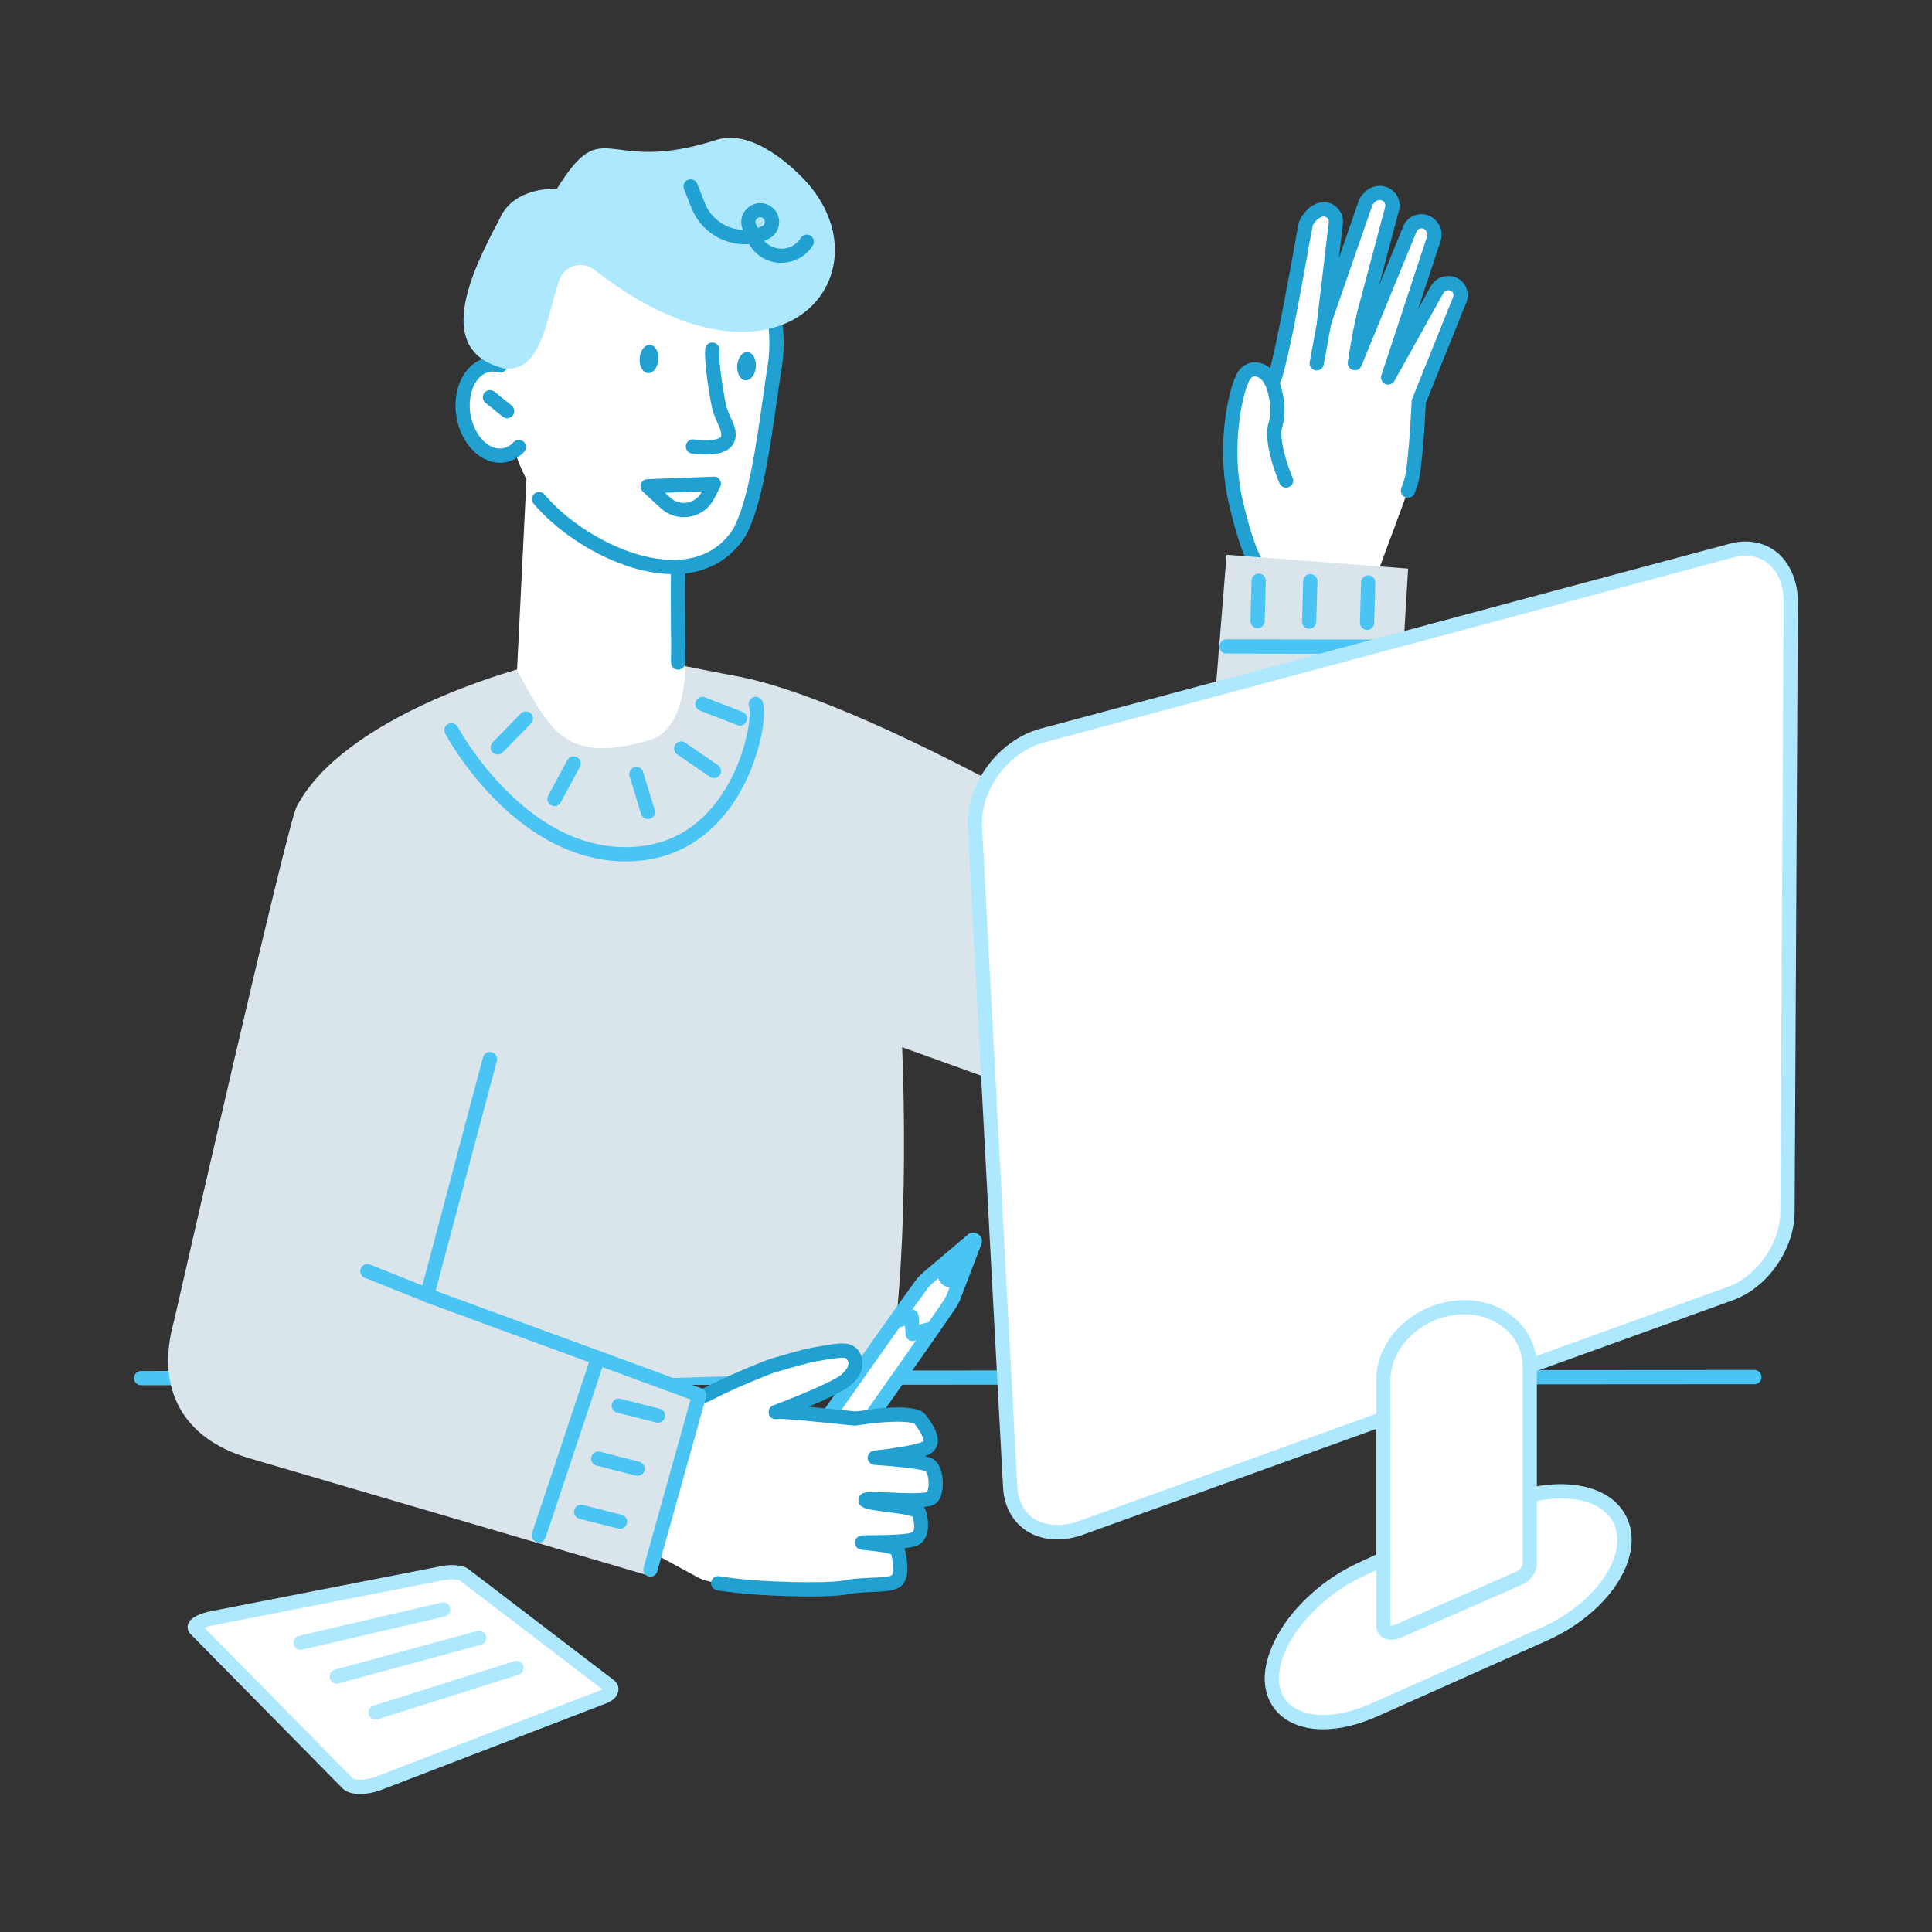
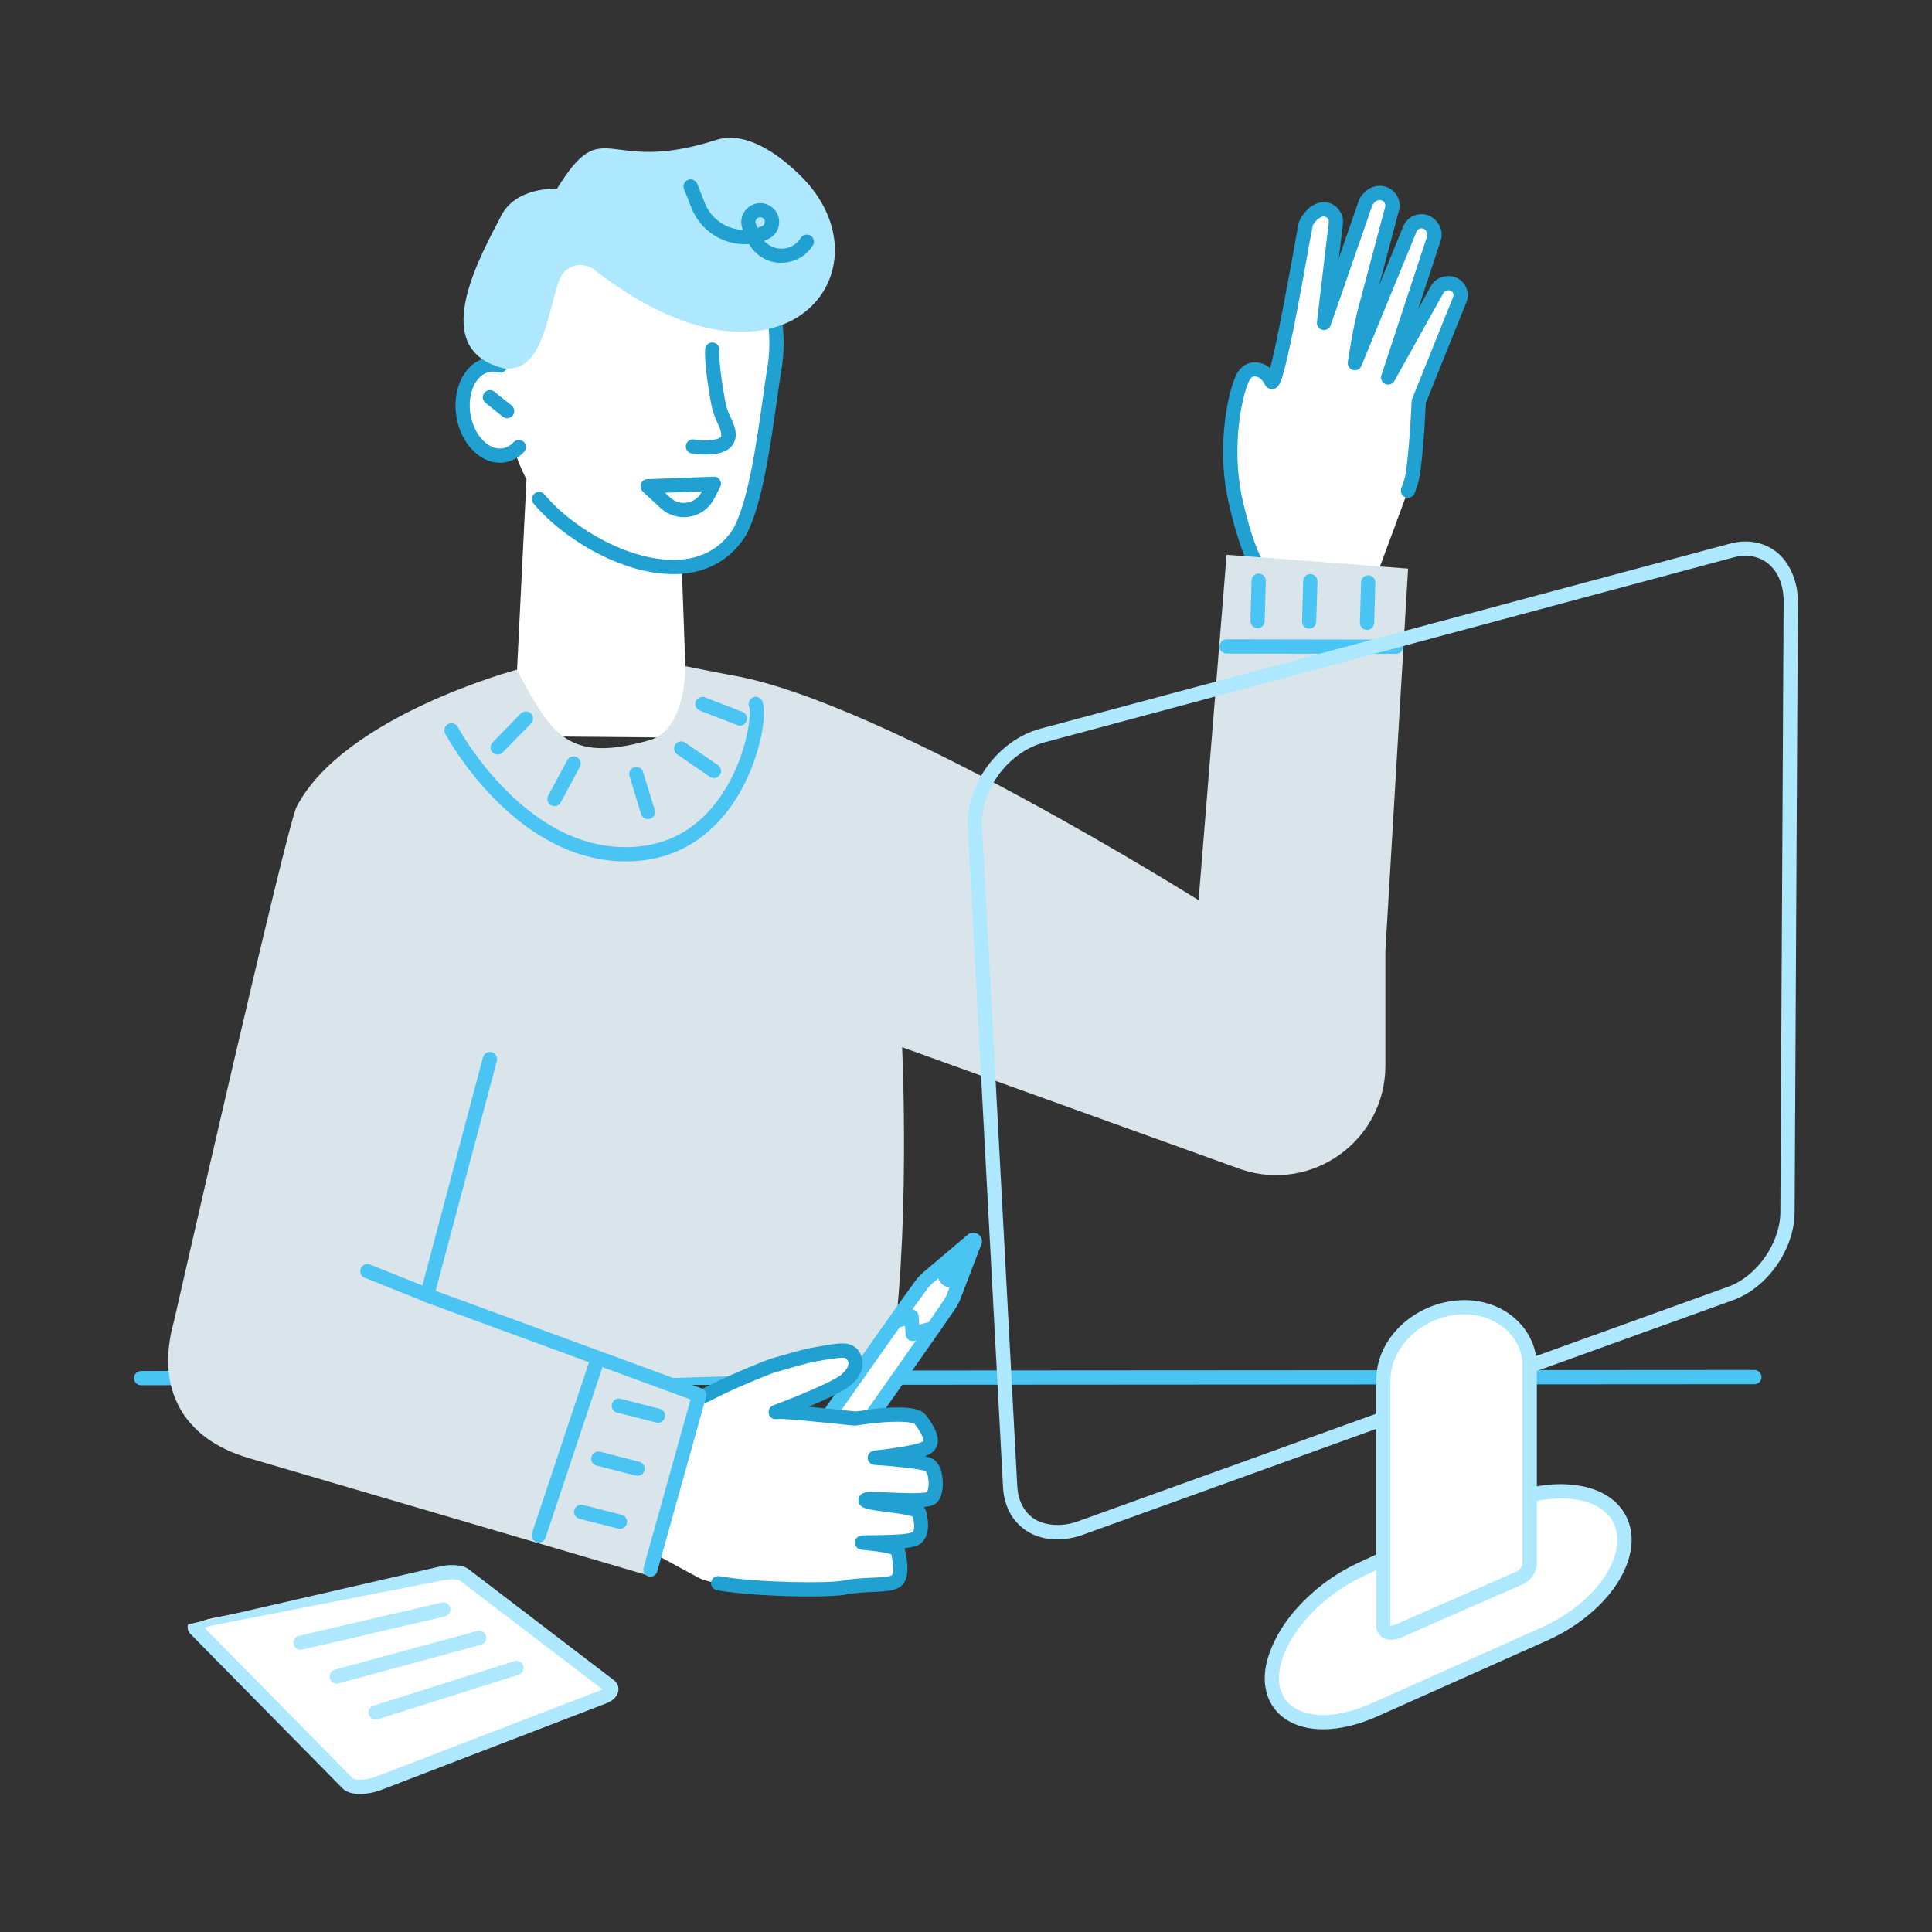
<svg xmlns="http://www.w3.org/2000/svg" fill="none" viewBox="0 0 3000 3000">
  <rect x="0" y="0" width="3000" height="3000" fill="#333333" stroke="none" />
  <path fill="#4ac4f3" d="M219.071 2151C216.135 2151 213.319 2149.83 211.243 2147.75C209.166 2145.68 208 2142.86 208 2139.92C208 2136.99 209.166 2134.17 211.243 2132.1C213.319 2130.02 216.135 2128.85 219.071 2128.85L2724.21 2127.27C2727.12 2127.27 2729.91 2128.42 2731.98 2130.46C2734.05 2132.5 2735.24 2135.28 2735.28 2138.19C2735.28 2141.14 2734.12 2143.97 2732.05 2146.07C2729.98 2148.17 2727.16 2149.37 2724.21 2149.41L219.071 2151Z" class="colorB5AFC9 svgShape" />
  <path fill="#ffffff" d="M936.768 2634.94L588.99 2768.58C569.379 2776.17 547.237 2776.65 540.12 2769.37L303.682 2529.46C298.463 2524.08 310.325 2516.49 330.094 2512.69L688.468 2442.47C701.12 2440.1 715.512 2441.36 720.731 2445.32L946.257 2617.55C952.741 2622.61 948.629 2630.36 936.768 2634.94Z" class="colorfff svgShape" />
-   <path fill="#aee8ff" d="M558.783 2785.66C547.87 2785.66 538.065 2783.13 532.213 2777.28L295.775 2537.2C293.85 2535.31 292.48 2532.92 291.811 2530.3C291.142 2527.68 291.2 2524.93 291.979 2522.34C295.775 2510.48 313.646 2504.63 327.88 2501.78L686.254 2431.72C699.697 2429.03 718.201 2429.5 727.373 2436.46L953.057 2608.85C955.664 2610.69 957.709 2613.21 958.966 2616.14C960.222 2619.08 960.64 2622.3 960.174 2625.45C959.067 2633.84 952.109 2640.79 940.721 2645.22L592.944 2779.02C582.045 2783.26 570.475 2785.51 558.783 2785.66ZM317.6 2527.72L548.028 2761.62C550.717 2763.84 566.69 2765.42 585.036 2758.3L932.814 2624.5L935.503 2623.24L713.93 2454.17C711.874 2452.75 701.436 2451.33 690.524 2453.38L332.15 2523.6C327.155 2524.4 322.271 2525.78 317.6 2527.72Z" class="colorFFBFAE svgShape" />
+   <path fill="#aee8ff" d="M558.783 2785.66C547.87 2785.66 538.065 2783.13 532.213 2777.28L295.775 2537.2C293.85 2535.31 292.48 2532.92 291.811 2530.3C291.142 2527.68 291.2 2524.93 291.979 2522.34L686.254 2431.72C699.697 2429.03 718.201 2429.5 727.373 2436.46L953.057 2608.85C955.664 2610.69 957.709 2613.21 958.966 2616.14C960.222 2619.08 960.64 2622.3 960.174 2625.45C959.067 2633.84 952.109 2640.79 940.721 2645.22L592.944 2779.02C582.045 2783.26 570.475 2785.51 558.783 2785.66ZM317.6 2527.72L548.028 2761.62C550.717 2763.84 566.69 2765.42 585.036 2758.3L932.814 2624.5L935.503 2623.24L713.93 2454.17C711.874 2452.75 701.436 2451.33 690.524 2453.38L332.15 2523.6C327.155 2524.4 322.271 2525.78 317.6 2527.72Z" class="colorFFBFAE svgShape" />
  <path fill="#aee8ff" d="M523.04 2614.38C520.597 2614.37 518.225 2613.56 516.284 2612.07 514.343 2610.59 512.94 2608.51 512.286 2606.16 511.51 2603.33 511.891 2600.3 513.344 2597.75 514.798 2595.2 517.204 2593.33 520.035 2592.56L740.975 2532.62C742.386 2532.2 743.865 2532.08 745.326 2532.24 746.786 2532.41 748.2 2532.86 749.484 2533.58 750.767 2534.29 751.895 2535.26 752.802 2536.41 753.709 2537.57 754.376 2538.9 754.764 2540.32 755.153 2541.73 755.255 2543.21 755.065 2544.67 754.875 2546.13 754.397 2547.54 753.658 2548.81 752.919 2550.08 751.934 2551.19 750.761 2552.07 749.589 2552.96 748.251 2553.6 746.826 2553.97L525.887 2613.91C524.97 2614.22 524.009 2614.38 523.04 2614.38zM466.738 2561.88C464.039 2561.85 461.442 2560.84 459.434 2559.04 457.427 2557.24 456.147 2554.76 455.836 2552.08 455.526 2549.4 456.205 2546.7 457.746 2544.48 459.288 2542.27 461.586 2540.69 464.208 2540.05L686.412 2488.34C689.187 2487.87 692.035 2488.47 694.379 2490.03 696.723 2491.59 698.386 2493.98 699.031 2496.72 699.675 2499.45 699.252 2502.34 697.849 2504.77 696.445 2507.21 694.165 2509.03 691.473 2509.84L469.269 2561.56 466.738 2561.88zM582.979 2670.21C580.385 2670.16 577.89 2669.21 575.93 2667.51 573.97 2665.81 572.669 2663.47 572.254 2660.91 571.84 2658.35 572.339 2655.72 573.663 2653.49 574.987 2651.26 577.053 2649.57 579.5 2648.7L798.699 2579.43C800.08 2578.97 801.539 2578.78 802.992 2578.89 804.445 2578.99 805.862 2579.39 807.159 2580.05 808.456 2580.72 809.607 2581.63 810.545 2582.75 811.482 2583.86 812.187 2585.16 812.617 2586.55 813.514 2589.34 813.268 2592.37 811.934 2594.98 810.6 2597.59 808.286 2599.56 805.5 2600.47L586.3 2669.74C585.221 2670.05 584.103 2670.21 582.979 2670.21z" class="colorFFBFAE svgShape" />
-   <path fill="#ffffff" d="M773.713 1051.52C773.713 1051.52 797.436 1034.75 856.111 1032.38C914.785 1030.01 1066.61 1036.65 1066.61 1036.65L1077.21 1094.69L1002.4 1187.69L884.262 1175.35L792.059 1094.69L773.713 1051.52Z" class="colorfff svgShape" />
  <path fill="#ffffff" d="M797.752 1143.09L1068.19 1145.46L1053.8 746.125L817.521 744.069L797.752 1143.09Z" class="colorfff svgShape" />
  <path fill="#ffffff" d="M767.544 558.872C771.029 558.548 774.541 558.708 777.982 559.346C775.61 538.945 773.238 518.385 773.396 500.988C774.503 375.573 870.976 292.068 966.816 285.268C1085.27 276.886 1228.88 406.729 1202.62 571.682C1190.92 644.749 1178.58 769.531 1148.85 825.518C1085.91 943.658 886.949 839.909 843.774 784.398C822.693 757.913 807.005 727.556 797.593 695.041C792.455 698.221 786.675 700.22 780.671 700.893C752.203 703.424 726.266 673.849 722.629 634.627C718.991 595.405 739.077 561.561 767.544 558.872Z" class="colorfff svgShape" />
  <path fill="#21a1d2" d="M1045.42 891.467C1001.29 891.467 959.226 875.177 930.6 860.627 890.746 840.384 853.58 811.758 828.592 782.026 827.651 780.907 826.942 779.613 826.504 778.218 826.066 776.824 825.909 775.356 826.042 773.9 826.174 772.445 826.593 771.03 827.275 769.737 827.957 768.444 828.888 767.299 830.015 766.368 831.121 765.432 832.402 764.726 833.784 764.29 835.166 763.855 836.62 763.699 838.063 763.831 839.506 763.964 840.908 764.382 842.187 765.062 843.466 765.742 844.597 766.67 845.514 767.792 890.746 821.722 981.842 874.229 1056.02 869.01 1092.55 866.321 1120.54 849.873 1139.2 819.982 1162.14 776.648 1174.63 688.874 1184.59 618.179 1186.97 600.782 1189.34 584.335 1191.71 569.943 1197.63 533.303 1194.7 495.779 1183.17 460.501 1182.25 457.712 1182.47 454.67 1183.79 452.045 1185.11 449.42 1187.42 447.427 1190.21 446.504 1193 445.582 1196.04 445.805 1198.66 447.125 1201.29 448.444 1203.28 450.753 1204.2 453.542 1216.86 492.181 1220.06 533.291 1213.54 573.422 1211.16 587.656 1208.95 603.946 1206.42 621.342 1196.14 693.776 1183.49 784.082 1158.66 830.578 1158.5 830.895 1158.34 831.053 1158.34 831.211 1135.88 867.27 1101.09 887.988 1057.6 891.151L1045.42 891.467zM776.243 718.606C744.929 718.606 715.512 688.399 708.712 647.121 701.278 602.364 722.945 561.244 757.106 555.551 764.602 554.283 772.289 554.771 779.564 556.974 782.378 557.819 784.749 559.732 786.168 562.305 787.587 564.877 787.941 567.903 787.155 570.733 786.314 573.542 784.392 575.902 781.813 577.295 779.233 578.689 776.206 579.002 773.396 578.167 769.277 577.043 764.971 576.774 760.744 577.376 738.919 581.013 725.16 611.221 730.537 643.484 735.914 675.747 758.846 699.786 780.513 696.149 787.117 694.911 793.124 691.518 797.593 686.501 799.627 684.398 802.401 683.172 805.326 683.083 808.25 682.994 811.093 684.051 813.251 686.027 814.31 687.023 815.164 688.219 815.761 689.545 816.359 690.872 816.689 692.303 816.733 693.757 816.777 695.211 816.534 696.66 816.018 698.02 815.502 699.38 814.723 700.625 813.725 701.684 805.944 710.241 795.541 715.971 784.151 717.974 781.539 718.42 778.892 718.632 776.243 718.606z" class="color5D21D2 svgShape" />
-   <path fill="#21a1d2" d="M1053.01 1039.81H1052.69C1051.25 1039.79 1049.82 1039.49 1048.49 1038.91 1047.16 1038.33 1045.97 1037.5 1044.97 1036.45 1043.96 1035.41 1043.18 1034.17 1042.66 1032.82 1042.14 1031.47 1041.9 1030.03 1041.94 1028.59 1042.25 1009.77 1042.1 987.782 1041.78 964.376 1041.62 937.173 1041.46 909.18 1041.94 881.662 1042 878.726 1043.23 875.935 1045.35 873.903 1047.47 871.871 1050.31 870.765 1053.25 870.828 1056.18 870.891 1058.97 872.118 1061 874.239 1063.04 876.359 1064.14 879.2 1064.08 882.136 1063.61 909.338 1063.76 937.173 1063.92 964.059 1064.24 987.624 1064.4 1009.92 1064.08 1029.06 1064 1031.94 1062.79 1034.68 1060.73 1036.68 1058.66 1038.69 1055.89 1039.82 1053.01 1039.81zM1022.24 558.483C1023.13 546.375 1017.35 536.082 1009.34 535.493 1001.33 534.905 994.109 544.243 993.219 556.352 992.33 568.46 998.106 578.753 1006.12 579.342 1014.13 579.93 1021.35 570.591 1022.24 558.483zM1173.73 569.676C1174.62 557.567 1168.85 547.274 1160.83 546.686 1152.82 546.097 1145.6 555.436 1144.71 567.544 1143.82 579.653 1149.6 589.946 1157.61 590.534 1165.63 591.123 1172.85 581.784 1173.73 569.676z" class="color5D21D2 svgShape" />
  <path fill="#aee8ff" d="M869.238 433.141C877.62 411.632 904.822 404.831 923.009 419.065C1217.02 647.912 1392.72 415.902 1240.42 270.243C1205.63 236.873 1156.76 202.712 1111.05 217.578C938.508 273.09 939.141 172.821 864.809 293.175C864.809 293.175 797.594 288.747 775.769 339.989C730.063 425.233 673.128 546.062 783.677 572.315C844.724 578.167 850.259 481.061 869.238 433.141Z" class="colorFFBFAE svgShape" />
  <path fill="#21a1d2" d="M787.471 649.493C784.92 649.529 782.444 648.629 780.512 646.963L753.784 625.454C751.498 623.609 750.039 620.931 749.727 618.009 749.416 615.088 750.278 612.162 752.124 609.876 753.969 607.59 756.647 606.131 759.569 605.82 762.49 605.508 765.416 606.37 767.702 608.216L794.429 629.724C795.568 630.644 796.512 631.78 797.209 633.067 797.905 634.355 798.339 635.767 798.486 637.223 798.634 638.679 798.49 640.15 798.066 641.55 797.641 642.951 796.942 644.253 796.011 645.382 794.988 646.665 793.689 647.701 792.211 648.413 790.732 649.125 789.112 649.494 787.471 649.493zM1096.34 705.796C1089.31 705.753 1082.29 705.277 1075.31 704.372 1073.81 704.29 1072.34 703.903 1071 703.234 1069.65 702.566 1068.45 701.631 1067.48 700.486 1066.51 699.34 1065.78 698.009 1065.34 696.572 1064.89 695.136 1064.75 693.625 1064.91 692.131 1065.07 690.637 1065.54 689.191 1066.27 687.882 1067.01 686.573 1068.01 685.428 1069.2 684.516 1070.4 683.605 1071.77 682.946 1073.22 682.581 1074.68 682.215 1076.2 682.15 1077.68 682.389 1112 686.343 1118.64 679.542 1119.59 678.119 1120.54 676.696 1119.91 668.155 1115.32 659.299 1109.74 648.295 1105.85 636.512 1103.78 624.347 1099.03 597.303 1093.66 561.086 1094.92 542.108 1095.13 539.172 1096.5 536.439 1098.72 534.511 1100.95 532.583 1103.85 531.618 1106.78 531.828 1109.72 532.038 1112.45 533.405 1114.38 535.63 1116.31 537.854 1117.27 540.753 1117.06 543.689 1116.11 556.658 1119.12 584.018 1125.6 620.552 1127.3 630.499 1130.44 640.143 1134.93 649.177 1143.95 666.416 1144.9 680.333 1137.78 690.613 1130.66 700.893 1117.38 705.796 1096.34 705.796zM1213.54 407.994H1208.47C1199.14 407.236 1190.14 404.201 1182.25 399.155 1174.37 394.11 1167.84 387.207 1163.24 379.052 1144.23 380.414 1125.28 375.672 1109.15 365.517 1093.03 355.361 1080.56 340.323 1073.57 322.592L1061.87 292.859C1061.03 290.186 1061.24 287.297 1062.45 284.772 1063.66 282.247 1065.78 280.275 1068.39 279.253 1071 278.23 1073.89 278.233 1076.5 279.261 1079.1 280.289 1081.22 282.266 1082.43 284.793L1094.13 314.526C1097.35 322.956 1102.27 330.634 1108.58 337.082 1114.89 343.53 1122.46 348.611 1130.82 352.008 1138.12 354.997 1145.88 356.709 1153.75 357.069L1153.28 355.962C1150.92 350.198 1150.45 343.834 1151.94 337.787 1153.43 331.739 1156.8 326.321 1161.57 322.311 1166.33 318.302 1172.25 315.908 1178.46 315.476 1184.67 315.043 1190.86 316.593 1196.14 319.903 1200.67 322.732 1204.35 326.75 1206.76 331.519 1209.17 336.289 1210.24 341.629 1209.83 346.959 1209.42 352.289 1207.56 357.405 1204.45 361.753 1201.34 366.1 1197.1 369.513 1192.18 371.619L1186.49 373.991C1192.64 380.884 1201.17 385.181 1210.37 386.011 1216.88 386.612 1223.43 385.375 1229.28 382.439 1235.12 379.504 1240.02 374.988 1243.43 369.405 1245.04 366.963 1247.54 365.239 1250.4 364.591 1253.26 363.943 1256.25 364.421 1258.77 365.926 1261.2 367.515 1262.92 369.985 1263.57 372.816 1264.22 375.647 1263.74 378.619 1262.25 381.108 1257.06 389.341 1249.87 396.125 1241.35 400.827 1232.84 405.529 1223.27 407.994 1213.54 407.994zM1180.32 337.3C1178.65 337.368 1177.04 337.978 1175.74 339.04 1174.52 340.019 1173.66 341.369 1173.29 342.883 1172.92 344.398 1173.06 345.992 1173.68 347.422L1176.37 353.906 1183.33 351.217C1184.57 350.721 1185.63 349.872 1186.39 348.776 1187.15 347.679 1187.57 346.383 1187.6 345.049 1187.73 343.742 1187.49 342.424 1186.9 341.248 1186.31 340.073 1185.4 339.088 1184.28 338.407 1183.08 337.696 1181.72 337.314 1180.32 337.3z" class="color5D21D2 svgShape" />
  <path fill="#ffffff" d="M1955.75 881.187C1955.75 881.187 1940.56 871.382 1919.21 780.76C1897.86 690.139 1920.16 600.466 1931.39 583.544C1942.62 566.622 1964.6 572.157 1973.93 591.768C1983.26 611.379 2018.37 396.291 2027.39 348.371C2028.5 342.519 2037.51 331.765 2042.73 329.076L2046.68 327.02C2051.04 324.758 2056.1 324.285 2060.8 325.703C2065.5 327.121 2069.45 330.318 2071.83 334.611H2071.99C2074.01 338.16 2074.84 342.26 2074.36 346.315C2070.88 375.889 2055.86 501.304 2055.86 501.304L2120.86 314.21C2121.65 311.679 2124.81 308.358 2127.66 305.511C2131.03 302.118 2135.49 300.009 2140.25 299.547C2145.01 299.085 2149.79 300.3 2153.75 302.981L2155.81 304.562C2158.48 306.951 2160.44 310.032 2161.48 313.464C2162.51 316.897 2162.57 320.548 2161.66 324.015L2120.54 478.372C2115.92 495.515 2112.17 512.882 2109.31 530.405L2103.78 563.617L2189.34 355.329C2190.5 352.519 2192.31 350.022 2194.61 348.043C2196.92 346.065 2199.67 344.659 2202.62 343.942C2206.66 342.862 2210.94 343.144 2214.8 344.745C2218.66 346.347 2221.89 349.178 2223.97 352.799L2224.76 354.222C2226.17 356.579 2227.05 359.212 2227.35 361.941C2227.65 364.669 2227.36 367.431 2226.5 370.038L2155.65 585.916L2231.72 449.43C2232.9 447.244 2234.52 445.327 2236.48 443.802C2238.44 442.277 2240.7 441.178 2243.11 440.574L2244.37 440.099C2248.94 438.908 2253.79 439.464 2257.98 441.657C2262.16 443.851 2265.37 447.524 2266.99 451.961C2268.48 456.285 2268.36 460.997 2266.67 465.246L2203.1 623.398C2203.1 623.398 2198.67 725.091 2190.76 748.813C2182.85 772.536 2143.79 876.917 2134.93 900.798C2126.08 924.679 2069.93 937.806 2069.93 937.806L1978.05 922.149L1955.75 881.187Z" class="colorfff svgShape" />
  <path fill="#21a1d2" d="M2069.93 949.035H2068.03L1976.15 933.378C1974.49 933.135 1972.91 932.508 1971.54 931.547C1970.16 930.586 1969.03 929.317 1968.24 927.842L1946.89 888.146C1939.77 880.871 1925.85 857.464 1908.46 783.449C1886.16 689.032 1909.56 596.671 1922.22 577.534C1929.02 567.254 1939.61 561.719 1951 562.668C1958.85 563.298 1966.29 566.462 1972.19 571.682C1983.11 531.828 2002.56 423.335 2010.78 378.262C2013.15 364.66 2015.05 353.748 2016.48 346.473C2017.9 339.198 2029.6 323.541 2037.67 319.429L2041.62 317.373C2048.51 313.719 2056.56 312.932 2064.02 315.183C2071.49 317.434 2077.76 322.541 2081.48 329.392H2081.63C2084.79 335.014 2086.07 341.498 2085.27 347.896C2084.17 357.702 2081.79 378.103 2078.95 401.036L2110.26 310.73C2111.68 306.777 2114.69 302.665 2120.07 297.604C2125.33 292.536 2132.16 289.414 2139.43 288.752C2146.71 288.091 2153.99 289.93 2160.08 293.966C2161.2 294.722 2162.26 295.568 2163.24 296.497C2167.44 300.241 2170.5 305.082 2172.09 310.475C2173.69 315.867 2173.74 321.597 2172.26 327.02L2141.42 443.262L2179.06 351.217C2181.24 346 2184.83 341.492 2189.43 338.196C2194.02 334.9 2199.45 332.946 2205.09 332.552C2210.73 332.159 2216.37 333.341 2221.38 335.966C2226.39 338.592 2230.57 342.558 2233.46 347.422L2234.25 348.687C2236.49 352.403 2237.91 356.559 2238.4 360.871C2238.89 365.183 2238.45 369.55 2237.1 373.675L2202.15 479.796L2221.92 444.211C2225.85 437.245 2232.4 432.126 2240.1 429.978L2241.53 429.661C2248.76 427.705 2256.47 428.538 2263.12 431.994C2269.76 435.451 2274.87 441.279 2277.43 448.323C2279.81 455.217 2279.64 462.735 2276.95 469.516L2214.01 625.929C2213.22 642.851 2208.95 729.044 2201.36 752.451C2200.25 755.456 2198.83 759.884 2196.77 765.578C2196.28 766.948 2195.53 768.21 2194.55 769.289C2193.58 770.369 2192.4 771.246 2191.08 771.87C2189.77 772.494 2188.35 772.853 2186.89 772.927C2185.44 773 2183.99 772.787 2182.62 772.299C2181.24 771.811 2179.98 771.058 2178.9 770.082C2177.82 769.107 2176.95 767.928 2176.32 766.614C2175.7 765.299 2175.34 763.875 2175.27 762.422C2175.19 760.969 2175.41 759.515 2175.89 758.144L2180.32 745.492C2186.33 727.146 2190.76 650.917 2192.03 623.082C2192.04 621.829 2192.31 620.592 2192.82 619.445L2256.39 461.292C2257.08 459.52 2257.14 457.564 2256.55 455.756C2255.87 453.942 2254.54 452.449 2252.81 451.571C2251.08 450.692 2249.09 450.493 2247.22 451.012L2245.96 451.328C2244.03 451.924 2242.39 453.222 2241.37 454.966L2165.3 591.451C2163.93 593.861 2161.73 595.688 2159.11 596.591C2156.49 597.493 2153.63 597.409 2151.06 596.354C2148.55 595.238 2146.55 593.227 2145.44 590.713C2144.32 588.199 2144.19 585.362 2145.05 582.753L2216.06 366.875C2216.41 365.722 2216.52 364.51 2216.39 363.314C2216.25 362.117 2215.87 360.961 2215.27 359.916L2214.48 358.651C2213.58 357.105 2212.19 355.898 2210.53 355.213C2208.88 354.528 2207.04 354.402 2205.31 354.855C2204.03 355.149 2202.85 355.749 2201.86 356.603C2200.87 357.457 2200.1 358.54 2199.62 359.758L2114.06 568.045C2113.03 570.573 2111.11 572.633 2108.65 573.829C2106.2 575.026 2103.4 575.275 2100.77 574.529C2098.18 573.728 2095.96 572.03 2094.51 569.74C2093.06 567.45 2092.48 564.718 2092.86 562.035L2098.4 528.665C2101.4 510.952 2105.2 493.08 2109.79 475.684L2150.91 321.327C2151.32 319.833 2151.3 318.254 2150.85 316.771C2150.4 315.288 2149.54 313.962 2148.38 312.944C2148.22 312.628 2147.9 312.47 2147.58 312.154C2145.66 310.987 2143.41 310.494 2141.17 310.751C2138.94 311.009 2136.85 312.003 2135.25 313.577C2133.72 315.013 2132.34 316.603 2131.14 318.322L2066.29 505.1C2065.45 507.686 2063.67 509.858 2061.29 511.178C2058.91 512.499 2056.12 512.87 2053.48 512.217C2050.83 511.612 2048.5 510.053 2046.92 507.836C2045.35 505.619 2044.64 502.9 2044.94 500.197C2044.94 500.197 2059.81 374.782 2063.29 345.208C2063.53 343.462 2063.2 341.685 2062.34 340.147H2062.18C2061.18 338.38 2059.54 337.067 2057.6 336.478C2055.65 335.889 2053.56 336.07 2051.74 336.984L2047.95 339.04C2045.1 340.463 2039.09 347.738 2038.3 350.585C2036.88 357.86 2034.98 368.614 2032.45 382.215C2026.12 417.642 2016.63 471.097 2007.62 515.222C2002.56 539.735 1998.29 558.872 1994.81 572.157C1988.96 594.931 1985.48 602.838 1976.62 603.946C1973.98 604.299 1971.3 603.779 1968.99 602.465C1966.68 601.151 1964.86 599.116 1963.81 596.67C1960.65 589.87 1954.95 585.125 1949.58 584.651C1944.2 584.176 1943.09 586.232 1940.72 589.712C1931.23 604.104 1909.41 690.93 1929.97 778.388C1948.31 855.725 1961.28 871.224 1962.7 872.805C1963.85 873.724 1964.82 874.85 1965.55 876.126L1985.16 912.502L2069.46 926.735C2076.26 924.996 2098.4 918.828 2113.27 908.864C2115.72 907.249 2118.71 906.675 2121.59 907.268C2124.47 907.861 2126.99 909.573 2128.61 912.027C2130.22 914.481 2130.8 917.476 2130.2 920.353C2129.61 923.23 2127.9 925.753 2125.44 927.368C2104.41 941.285 2073.73 948.56 2072.46 948.877L2069.93 949.035Z" class="color5D21D2 svgShape" />
-   <path fill="#21a1d2" d="M1997.02 757.195C1994.87 757.191 1992.77 756.56 1990.97 755.38 1989.18 754.201 1987.76 752.523 1986.9 750.553 1984.06 744.069 1960.02 687.134 1970.14 655.503 1977.89 631.148 1965.08 597.778 1964.92 597.461 1964.38 596.111 1964.11 594.668 1964.13 593.214 1964.15 591.76 1964.45 590.324 1965.02 588.988 1965.59 587.651 1966.43 586.441 1967.47 585.425 1968.51 584.41 1969.74 583.609 1971.09 583.069 1972.44 582.529 1973.88 582.261 1975.33 582.278 1976.79 582.296 1978.22 582.6 1979.56 583.173 1980.9 583.745 1982.11 584.576 1983.12 585.616 1984.14 586.657 1984.94 587.887 1985.48 589.237 1986.11 590.977 2001.45 630.199 1991.17 662.304 1985.48 680.175 1997.97 720.504 2007.15 741.697 2007.75 743.023 2008.07 744.456 2008.11 745.912 2008.15 747.367 2007.9 748.816 2007.37 750.172 2006.84 751.528 2006.04 752.764 2005.02 753.807 2004.01 754.85 2002.79 755.68 2001.45 756.247 2000.06 756.86 1998.55 757.183 1997.02 757.195zM2044.63 575.162H2042.57C2041.14 574.896 2039.77 574.349 2038.55 573.552 2037.32 572.756 2036.27 571.725 2035.45 570.52 2034.62 569.314 2034.05 567.958 2033.75 566.529 2033.45 565.1 2033.44 563.627 2033.72 562.193L2045.42 498.616C2045.54 497.071 2045.98 495.569 2046.72 494.206 2047.46 492.843 2048.47 491.651 2049.7 490.705 2050.93 489.76 2052.34 489.082 2053.85 488.717 2055.35 488.352 2056.92 488.307 2058.44 488.585 2059.97 488.864 2061.42 489.459 2062.7 490.332 2063.98 491.206 2065.06 492.338 2065.87 493.656 2066.69 494.974 2067.22 496.449 2067.43 497.984 2067.64 499.52 2067.52 501.082 2067.09 502.57L2055.54 566.147C2055.03 568.674 2053.67 570.949 2051.68 572.59 2049.7 574.232 2047.21 575.14 2044.63 575.162z" class="color5D21D2 svgShape" />
  <path fill="#d9e5ea" d="M1904.66 861.418L1861.17 1397.87C1861.17 1397.87 1370.9 1089.79 1138.89 1048.99C1120.86 1045.82 1064.24 1034.44 1064.24 1034.44C1064.24 1034.44 1066.14 1133.12 1008.41 1149.41C936.293 1169.82 898.337 1164.12 867.971 1138.5C837.606 1112.88 802.812 1039.81 802.812 1039.81C802.812 1039.81 534.269 1111.46 460.57 1252.69C445.229 1282.1 270.154 2051.52 270.154 2051.52C241.054 2155.11 282.806 2233.71 386.08 2264.07L1010.47 2447.53L1131.3 2172.35L1036.88 2139.92L1381.18 2129.64C1415.02 1926.42 1400.79 1626.09 1400.79 1626.09L1928.39 1816.19C2038.3 1852.25 2151.22 1770.48 2151.22 1654.71V1476.79L2186.49 882.927L1904.66 861.418Z" class="colorDDD9EA svgShape" />
  <path fill="#4ac4f3" d="M1108.68 1208.25C1106.43 1208.23 1104.24 1207.57 1102.35 1206.35L1050.8 1170.92C1048.64 1169.17 1047.23 1166.66 1046.84 1163.92 1046.44 1161.17 1047.1 1158.37 1048.67 1156.08 1050.25 1153.79 1052.62 1152.18 1055.33 1151.56 1058.04 1150.94 1060.88 1151.36 1063.29 1152.74L1115.01 1188.16C1116.91 1189.52 1118.34 1191.44 1119.08 1193.66 1119.82 1195.88 1119.84 1198.27 1119.14 1200.5 1118.44 1202.73 1117.05 1204.68 1115.17 1206.07 1113.29 1207.47 1111.02 1208.23 1108.68 1208.25zM1006.04 1271.82C1003.68 1271.81 1001.39 1271.05 999.49 1269.66 997.589 1268.27 996.172 1266.32 995.443 1264.08L977.255 1204.14C976.738 1201.46 977.229 1198.68 978.634 1196.34 980.038 1194 982.257 1192.26 984.864 1191.46 987.472 1190.66 990.284 1190.84 992.762 1191.99 995.239 1193.13 997.208 1195.15 998.289 1197.65L1016.64 1257.59C1017.07 1258.97 1017.23 1260.43 1017.1 1261.87 1016.97 1263.31 1016.56 1264.71 1015.88 1266 1015.2 1267.28 1014.28 1268.41 1013.16 1269.33 1012.04 1270.25 1010.75 1270.94 1009.36 1271.35 1008.28 1271.66 1007.16 1271.82 1006.04 1271.82zM1149.17 1126.8C1147.75 1126.84 1146.35 1126.57 1145.05 1126.01L1086.7 1103.39C1085.34 1102.88 1084.09 1102.11 1083.04 1101.12 1081.98 1100.12 1081.13 1098.93 1080.55 1097.6 1079.96 1096.28 1079.64 1094.85 1079.61 1093.4 1079.58 1091.95 1079.84 1090.51 1080.37 1089.16 1081.46 1086.43 1083.58 1084.24 1086.27 1083.06 1088.96 1081.87 1092.01 1081.79 1094.76 1082.83L1153.12 1105.45C1155.5 1106.4 1157.47 1108.14 1158.71 1110.38 1159.94 1112.63 1160.37 1115.23 1159.9 1117.74 1159.43 1120.26 1158.11 1122.54 1156.15 1124.19 1154.19 1125.84 1151.73 1126.76 1149.17 1126.8zM963.18 2373.99C962.221 2374.04 961.258 2373.94 960.334 2373.67L899.603 2358.33C896.778 2357.59 894.361 2355.76 892.88 2353.24 891.399 2350.72 890.973 2347.72 891.695 2344.89 892.027 2343.47 892.642 2342.12 893.503 2340.94 894.365 2339.76 895.454 2338.76 896.708 2338.01 897.962 2337.26 899.355 2336.77 900.803 2336.56 902.251 2336.36 903.725 2336.45 905.138 2336.83L965.869 2352.32C968.376 2353.07 970.537 2354.69 971.968 2356.88 973.398 2359.07 974.006 2361.7 973.684 2364.29 973.362 2366.89 972.13 2369.29 970.207 2371.07 968.284 2372.84 965.795 2373.88 963.18 2373.99zM989.908 2291.59L987.061 2291.28 926.33 2275.78C924.918 2275.41 923.591 2274.78 922.425 2273.9 921.26 2273.02 920.278 2271.93 919.536 2270.67 918.795 2269.42 918.308 2268.03 918.103 2266.58 917.898 2265.14 917.98 2263.67 918.344 2262.26 918.707 2260.84 919.345 2259.52 920.221 2258.35 921.098 2257.19 922.195 2256.2 923.45 2255.46 924.706 2254.72 926.096 2254.23 927.539 2254.03 928.983 2253.82 930.453 2253.91 931.866 2254.27L992.596 2269.77C995.231 2270.41 997.538 2272 999.079 2274.23 1000.62 2276.46 1001.29 2279.18 1000.96 2281.88 1000.63 2284.57 999.317 2287.05 997.28 2288.84 995.244 2290.63 992.62 2291.61 989.908 2291.59zM1021.7 2209.35C1020.73 2209.35 1019.77 2209.19 1018.85 2208.88L958.118 2193.54C955.266 2192.8 952.822 2190.97 951.325 2188.43 949.827 2185.9 949.398 2182.87 950.132 2180.02 950.866 2177.16 952.703 2174.72 955.239 2173.22 957.774 2171.73 960.802 2171.3 963.654 2172.03L1024.38 2187.53C1025.8 2187.88 1027.13 2188.51 1028.3 2189.37 1029.47 2190.24 1030.46 2191.33 1031.21 2192.58 1031.96 2193.83 1032.45 2195.21 1032.66 2196.65 1032.88 2198.09 1032.81 2199.56 1032.45 2200.97 1031.83 2203.36 1030.43 2205.47 1028.49 2206.98 1026.55 2208.5 1024.16 2209.33 1021.7 2209.35zM2122.76 978.135H2122.44C2120.98 978.094 2119.55 977.767 2118.23 977.172 2116.9 976.578 2115.7 975.727 2114.7 974.67 2113.7 973.612 2112.92 972.369 2112.4 971.009 2111.89 969.65 2111.64 968.202 2111.68 966.748L2113.42 904.119C2113.51 901.183 2114.75 898.401 2116.89 896.384 2119.03 894.367 2121.87 893.281 2124.81 893.365 2127.75 893.449 2130.53 894.696 2132.55 896.831 2134.56 898.967 2135.65 901.816 2135.57 904.752L2133.83 967.381C2133.74 970.261 2132.54 972.997 2130.47 975.005 2128.41 977.013 2125.64 978.136 2122.76 978.135zM2032.92 976.237H2032.61C2031.15 976.196 2029.72 975.869 2028.4 975.274 2027.07 974.68 2025.87 973.83 2024.87 972.772 2023.87 971.715 2023.09 970.471 2022.57 969.111 2022.06 967.752 2021.81 966.304 2021.85 964.85L2023.59 902.222C2023.64 900.768 2023.96 899.336 2024.56 898.009 2025.15 896.682 2026 895.485 2027.06 894.486 2028.12 893.487 2029.36 892.707 2030.72 892.189 2032.08 891.671 2033.53 891.426 2034.98 891.467 2036.43 891.509 2037.87 891.836 2039.19 892.431 2040.52 893.026 2041.72 893.876 2042.72 894.933 2043.72 895.991 2044.5 897.234 2045.01 898.593 2045.53 899.953 2045.78 901.4 2045.74 902.854L2043.84 965.483C2043.76 968.336 2042.58 971.049 2040.54 973.053 2038.51 975.056 2035.78 976.197 2032.92 976.237zM1952.74 975.446H1952.42C1949.5 975.323 1946.74 974.064 1944.73 971.937 1942.73 969.811 1941.63 966.984 1941.67 964.059L1943.41 901.431C1943.49 898.495 1944.74 895.712 1946.88 893.695 1949.01 891.678 1951.86 890.593 1954.8 890.676 1957.73 890.76 1960.52 892.007 1962.53 894.143 1964.55 896.278 1965.64 899.127 1965.55 902.063L1963.81 964.692C1963.73 967.573 1962.53 970.308 1960.46 972.316 1958.39 974.325 1955.62 975.447 1952.74 975.446zM861.013 1251.74C859.19 1251.81 857.382 1251.37 855.794 1250.47 853.217 1249.07 851.294 1246.71 850.437 1243.9 849.579 1241.09 849.856 1238.06 851.208 1235.45L880.941 1180.25C881.636 1178.98 882.576 1177.85 883.708 1176.93 884.839 1176.02 886.14 1175.34 887.535 1174.93 888.93 1174.51 890.393 1174.38 891.84 1174.54 893.286 1174.69 894.688 1175.13 895.965 1175.83 897.258 1176.51 898.402 1177.44 899.328 1178.57 900.254 1179.7 900.945 1181 901.357 1182.4 901.77 1183.8 901.898 1185.27 901.732 1186.72 901.567 1188.17 901.111 1189.58 900.393 1190.85L870.661 1246.05C869.731 1247.79 868.339 1249.24 866.637 1250.25 864.935 1251.25 862.989 1251.77 861.013 1251.74zM772.764 1171.56C769.895 1171.57 767.127 1170.49 765.015 1168.55 762.955 1166.48 761.786 1163.68 761.756 1160.75 761.727 1157.83 762.839 1155.01 764.857 1152.89L808.665 1107.98C810.74 1105.92 813.537 1104.75 816.461 1104.72 819.385 1104.69 822.205 1105.8 824.322 1107.82 825.361 1108.84 826.188 1110.05 826.759 1111.39 827.329 1112.73 827.629 1114.16 827.644 1115.62 827.659 1117.07 827.387 1118.51 826.844 1119.86 826.301 1121.21 825.498 1122.44 824.48 1123.48L780.672 1168.23C779.658 1169.31 778.431 1170.16 777.069 1170.73 775.707 1171.3 774.241 1171.58 772.764 1171.56z" class="colorB5AFC9 svgShape" />
  <path fill="#4ac4f3" d="M971.72 1337.62C900.551 1337.62 829.857 1303.93 767.228 1239.88 718.834 1190.53 692.422 1141.35 691.315 1139.13 690.628 1137.86 690.202 1136.46 690.061 1135.02 689.92 1133.58 690.067 1132.12 690.494 1130.74 690.921 1129.36 691.619 1128.07 692.547 1126.96 693.475 1125.85 694.616 1124.93 695.901 1124.27 698.508 1122.92 701.541 1122.64 704.349 1123.5 707.158 1124.35 709.519 1126.28 710.926 1128.85 711.084 1129.33 737.179 1177.72 783.36 1224.7 844.407 1286.85 909.724 1317.37 977.73 1315.32 1037.19 1313.74 1085.12 1286.53 1120.23 1234.66 1160.55 1175.04 1166.88 1107.5 1163.56 1098.17 1162.3 1095.58 1162.07 1092.59 1162.92 1089.83 1163.77 1087.07 1165.64 1084.74 1168.15 1083.31 1169.42 1082.61 1170.82 1082.17 1172.27 1082.02 1173.72 1081.86 1175.18 1082 1176.58 1082.41 1177.97 1082.82 1179.27 1083.5 1180.4 1084.41 1181.53 1085.33 1182.47 1086.46 1183.17 1087.73 1192.34 1104.66 1181.59 1173.61 1148.69 1230.86 1121.49 1277.99 1069.93 1334.93 978.362 1337.46L971.72 1337.62zM836.657 2395.34C835.467 2395.36 834.284 2395.15 833.178 2394.71 830.391 2393.8 828.077 2391.83 826.743 2389.22 825.409 2386.61 825.164 2383.58 826.061 2380.79L917.789 2105.92C918.236 2104.54 918.952 2103.27 919.897 2102.17 920.841 2101.07 921.995 2100.17 923.29 2099.53 924.585 2098.88 925.997 2098.5 927.442 2098.4 928.887 2098.3 930.337 2098.49 931.707 2098.96 934.493 2099.87 936.807 2101.84 938.141 2104.45 939.475 2107.06 939.721 2110.09 938.824 2112.88L847.095 2387.75C846.347 2389.94 844.944 2391.84 843.076 2393.2 841.208 2394.55 838.966 2395.3 836.657 2395.34zM2167.83 1015.3H2167.67L1904.5 1014.83C1903.06 1014.83 1901.63 1014.54 1900.29 1013.98 1898.96 1013.42 1897.75 1012.6 1896.73 1011.57 1895.72 1010.54 1894.91 1009.32 1894.38 1007.98 1893.84 1006.64 1893.57 1005.2 1893.59 1003.76 1893.59 1000.82 1894.76 998.004 1896.83 995.927 1898.91 993.851 1901.73 992.685 1904.66 992.685L2167.83 993.159C2170.76 993.159 2173.58 994.326 2175.66 996.402 2177.73 998.478 2178.9 1001.29 2178.9 1004.23 2178.9 1007.17 2177.73 1009.98 2175.66 1012.06 2173.58 1014.13 2170.76 1015.3 2167.83 1015.3z" class="colorB5AFC9 svgShape" />
-   <path fill="#ffffff" d="M1677.71 2372.73L2687.52 2008.34C2736.07 1990.79 2775.29 1934.64 2775.61 1882.45L2780.67 934.01C2780.99 876.759 2740.02 841.175 2688.94 854.776L1618.4 1142.3C1557.52 1158.59 1510.54 1222.48 1513.87 1284.63L1568.59 2308.83C1571.59 2364.98 1620.62 2393.29 1677.71 2372.73Z" class="colorfff svgShape" />
  <path fill="#aee8ff" d="M1641.5 2390.44C1623.78 2390.44 1607.18 2385.85 1593.58 2376.84C1571.91 2362.45 1559.1 2338.56 1557.52 2309.46L1502.8 1285.27C1499.16 1218.21 1549.77 1149.26 1615.4 1131.54L2686.09 844.18C2712.66 837.063 2738.29 841.491 2758.05 856.674C2777.82 871.856 2791.9 901.589 2791.74 934.168L2786.68 1882.61C2786.36 1939.7 2744.45 1999.64 2691.31 2018.78L1681.51 2383.16L1677.71 2372.73L1681.51 2383.16C1668.69 2387.89 1655.15 2390.35 1641.5 2390.44ZM2710.29 863C2704.04 863.006 2697.81 863.857 2691.79 865.53L1621.25 1152.89C1565.11 1168.08 1521.93 1226.91 1524.94 1284.16L1579.66 2308.36C1580.92 2330.18 1590.1 2347.9 1605.75 2358.33C1621.41 2368.77 1648.45 2371.62 1673.92 2362.29L2683.88 1997.9C2728.01 1981.93 2764.22 1930.21 2764.54 1882.45L2769.6 934.01C2769.76 908.39 2760.58 886.723 2744.45 874.229C2734.64 866.766 2722.62 862.812 2710.29 863Z" class="colorFFBFAE svgShape" />
  <path fill="#ffffff" d="M2112.95 2437.09L2327.09 2338.25C2403.79 2302.82 2487.14 2308.99 2513.87 2356.91C2543.92 2410.68 2492.67 2494.98 2397.62 2537.52L2133.51 2655.34C2043.05 2695.67 1972.19 2668.16 1975.04 2602.05C1977.57 2542.9 2039.09 2471.25 2112.95 2437.09Z" class="colorfff svgShape" />
  <path fill="#aee8ff" d="M2054.43 2685.24C2031.66 2685.24 2011.57 2679.86 1995.92 2669.26C1974.09 2654.4 1962.7 2630.36 1963.97 2601.57C1965.23 2572.79 1981.21 2535.78 2008.73 2503.04C2036.08 2470.93 2070.01 2445.04 2108.2 2427.13L2322.5 2328.13C2361.72 2310.1 2403.48 2301.87 2440.17 2305.35C2479.23 2308.83 2508.81 2325.28 2523.51 2351.53C2535.22 2372.41 2536.8 2397.71 2527.78 2424.6C2511.81 2472.99 2463.57 2520.12 2402.21 2547.48L2138.1 2665.47C2108.52 2678.59 2079.9 2685.24 2054.43 2685.24ZM2117.54 2447.22C2046.05 2480.27 1988.32 2548.43 1986.11 2602.52C1985.16 2623.71 1992.91 2640.48 2008.41 2650.92C2035.14 2669.1 2080.21 2666.89 2129.08 2645.22L2393.2 2527.4C2449.02 2502.41 2492.67 2460.34 2506.75 2417.64C2513.71 2396.92 2512.76 2377.79 2504.22 2362.29C2493.15 2342.68 2469.74 2330.18 2438.27 2327.34C2406.8 2324.49 2367.57 2331.76 2331.67 2348.21L2117.54 2447.22Z" class="colorFFBFAE svgShape" />
  <path fill="#ffffff" d="M2359.83 2450.06L2171.15 2532.78C2158.5 2538.31 2148.06 2534.36 2148.06 2523.92V2143.4C2148.06 2080.93 2208.31 2029.85 2273.95 2029.85C2332.31 2029.85 2375.32 2070.97 2375.32 2121.42V2427.92C2375.32 2436.3 2368.37 2446.27 2359.83 2450.06Z" class="colorfff svgShape" />
  <path fill="#aee8ff" d="M2160.4 2546.38C2155.54 2546.48 2150.76 2545.16 2146.64 2542.58C2143.58 2540.54 2141.09 2537.76 2139.4 2534.5C2137.71 2531.23 2136.88 2527.59 2136.99 2523.92V2143.4C2136.99 2110.35 2151.86 2078.88 2179.06 2054.84C2205.33 2031.81 2239.01 2019 2273.95 2018.78C2337.05 2018.78 2386.4 2063.85 2386.4 2121.42V2427.92C2386.4 2440.73 2376.91 2454.65 2364.26 2460.18L2175.58 2542.9C2170.82 2545.12 2165.65 2546.31 2160.4 2546.38ZM2159.13 2524.08C2160.08 2524.39 2162.61 2524.39 2166.72 2522.65L2355.4 2439.94C2360.3 2437.73 2364.26 2431.56 2364.26 2427.92V2121.42C2364.26 2076.19 2324.56 2040.92 2273.95 2040.92C2212.74 2040.92 2159.13 2088.84 2159.13 2143.4V2523.92V2524.08Z" class="colorFFBFAE svgShape" />
  <path fill="#ffffff" d="M1143.47 2402.62C1140.47 2406.89 1141.42 2412.42 1158.97 2424.76C1176.53 2437.09 1183.64 2439.47 1186.81 2435.2C1186.97 2434.88 1438.11 2079.67 1474.01 2026.21C1476.96 2021.81 1479.4 2017.09 1481.29 2012.14L1513.55 1928.16C1513.89 1927.68 1514.02 1927.08 1513.91 1926.5C1513.81 1925.92 1513.48 1925.41 1513 1925.07C1512.52 1924.74 1511.92 1924.61 1511.34 1924.71C1510.76 1924.82 1510.25 1925.15 1509.91 1925.63L1441.28 1983.83C1437.25 1987.25 1433.65 1991.12 1430.52 1995.37C1391.93 2047.09 1143.63 2402.46 1143.47 2402.62Z" class="colorfff svgShape" />
  <path fill="#4ac4f3" d="M1182.7 2448.16C1179.88 2448.1 1177.1 2447.57 1174.47 2446.58C1169.09 2444.69 1162.29 2440.73 1152.49 2433.77C1142.68 2426.81 1122.76 2412.74 1134.46 2396.13L1135.25 2395.03C1176.84 2335.56 1386.08 2036.49 1421.51 1988.73C1425.22 1983.8 1429.47 1979.3 1434.16 1975.29L1502.8 1917.09C1505.06 1915.19 1507.88 1914.09 1510.83 1913.98C1513.78 1913.86 1516.69 1914.74 1519.09 1916.46C1521.53 1918.14 1523.33 1920.61 1524.2 1923.45C1525.06 1926.3 1524.93 1929.35 1523.83 1932.11L1491.73 2016.09C1489.51 2021.83 1486.65 2027.3 1483.19 2032.38C1446.97 2086.31 1197.88 2438.52 1195.82 2441.52C1194.36 2443.63 1192.39 2445.34 1190.1 2446.5C1187.81 2447.66 1185.26 2448.23 1182.7 2448.16ZM1154.23 2406.57C1157.59 2410.01 1161.3 2413.08 1165.3 2415.74C1170.03 2419.28 1175.06 2422.4 1180.32 2425.07C1206.89 2387.43 1431.15 2070.18 1464.84 2020.05C1467.36 2016.35 1469.43 2012.37 1471.01 2008.18L1490.94 1956.15L1448.55 1992.21C1445.1 1995.08 1442.01 1998.38 1439.38 2002.02C1403.64 2049.94 1183.17 2365.13 1154.23 2406.57Z" class="colorB5AFC9 svgShape" />
  <path fill="#4ac4f3" d="M1417.24 2082.52C1414.44 2082.49 1411.76 2081.42 1409.71 2079.52C1407.67 2077.61 1406.4 2075.02 1406.16 2072.24L1405.22 2058.63L1397.62 2060.85C1394.79 2061.62 1391.77 2061.24 1389.22 2059.79C1386.67 2058.34 1384.8 2055.93 1384.02 2053.1C1383.61 2051.71 1383.49 2050.25 1383.65 2048.81C1383.81 2047.37 1384.26 2045.97 1384.96 2044.71C1385.67 2043.44 1386.62 2042.33 1387.77 2041.43C1388.91 2040.54 1390.22 2039.88 1391.61 2039.5L1412.33 2033.65C1413.91 2033.16 1415.58 2033.05 1417.21 2033.31C1418.84 2033.56 1420.4 2034.19 1421.75 2035.13C1423.11 2036.07 1424.23 2037.31 1425.04 2038.76C1425.84 2040.2 1426.31 2041.8 1426.41 2043.45L1427.36 2057.05L1438.27 2053.89C1441.12 2053.11 1444.17 2053.49 1446.74 2054.94C1449.32 2056.39 1451.22 2058.8 1452.03 2061.64C1452.8 2064.47 1452.42 2067.49 1450.97 2070.04C1449.52 2072.59 1447.11 2074.46 1444.28 2075.24L1420.24 2082.04C1419.27 2082.35 1418.26 2082.51 1417.24 2082.52Z" class="colorB5AFC9 svgShape" />
-   <path fill="#ffffff" d="M1484.29 1988.1H1476.86C1474.79 1988.2 1472.73 1987.63 1471.02 1986.46C1469.31 1985.28 1468.02 1983.58 1467.37 1981.61L1464.68 1974.18L1493.94 1948.88C1496.63 1946.82 1499.79 1949.03 1498.05 1952.36L1484.29 1988.1Z" class="colorfff svgShape" />
  <path fill="#4ac4f3" d="M1476.86 1999.17C1472.52 1999.32 1468.25 1998.06 1464.68 1995.58C1461.12 1993.1 1458.45 1989.53 1457.09 1985.41L1454.24 1978.13C1453.46 1976 1453.34 1973.68 1453.91 1971.48C1454.47 1969.27 1455.69 1967.29 1457.41 1965.8L1486.66 1940.49L1487.14 1940.18C1489.61 1938.17 1492.7 1937.06 1495.89 1937.03C1499.08 1937 1502.18 1938.05 1504.69 1940.02C1507.07 1941.98 1508.72 1944.68 1509.38 1947.69C1510.04 1950.71 1509.67 1953.85 1508.33 1956.63L1494.57 1992.05C1493.79 1994.15 1492.39 1995.96 1490.55 1997.23C1488.71 1998.5 1486.53 1999.18 1484.29 1999.17H1476.86Z" class="colorB5AFC9 svgShape" />
  <path fill="#ffffff" d="M1447.28 2324.96C1456.62 2314.05 1454.08 2281.16 1442.7 2274.83C1431.31 2268.5 1358.4 2263.6 1358.4 2263.6C1358.4 2263.6 1420.56 2256.96 1437.16 2248.73C1453.77 2240.51 1441.27 2220.27 1428.78 2204.13C1416.29 2188 1326.77 2202.71 1326.77 2202.71C1326.77 2202.71 1246.27 2194.01 1215.75 2192.27C1212 2192.15 1208.25 2192.31 1204.52 2192.75C1204.52 2192.75 1294.51 2159.06 1313.65 2142.77C1340.21 2120.16 1325.03 2100.7 1315.23 2098.01C1305.42 2095.33 1277.9 2101.02 1262.25 2103.71C1250.23 2105.76 1217.49 2115.25 1202.94 2119.52C1198.35 2120.95 1193.77 2122.53 1189.18 2124.43C1163.87 2134.55 1126.23 2150.2 1098.56 2165.07C1093.97 2167.44 1086.7 2168.71 1082.9 2170.92C1082.9 2170.92 1062.18 2256.17 1062.97 2253.64C1046.37 2308.04 1030.55 2359.92 1017.9 2413.53C1022.64 2416.06 1055.22 2434.09 1084.96 2450.06C1117.22 2467.46 1282.33 2471.25 1311.43 2465.09C1340.53 2458.92 1375.01 2463.19 1389.24 2456.23C1403.48 2449.27 1396.52 2420.01 1394.46 2408.94C1392.41 2397.87 1337.53 2396.13 1338.79 2395.34C1340.06 2394.55 1410.59 2396.61 1421.82 2388.7C1433.05 2380.79 1430.36 2359.6 1427.04 2348.84C1423.72 2338.09 1344.48 2335.88 1343.85 2329.55C1343.22 2323.22 1437.95 2336.03 1447.28 2324.96Z" class="colorfff svgShape" />
  <path fill="#21a1d2" d="M1256.71 2479C1211.48 2479 1151.38 2475.84 1113.27 2469.36C1110.37 2468.85 1107.8 2467.22 1106.11 2464.82C1104.41 2462.42 1103.75 2459.44 1104.25 2456.55C1104.75 2453.65 1106.39 2451.08 1108.79 2449.39C1111.19 2447.7 1114.17 2447.03 1117.06 2447.53C1177.32 2457.97 1288.18 2458.76 1309.06 2454.33C1323.77 2451.17 1339.27 2450.54 1352.87 2449.9C1366.47 2449.27 1378.96 2448.96 1384.34 2446.27C1385.76 2445.63 1389.56 2441.36 1384.18 2413.85C1380.39 2411.95 1370.11 2409.58 1344.8 2407.2C1336.1 2406.41 1330.25 2405.78 1328.04 2398.5C1327.43 2396.37 1327.46 2394.11 1328.14 2392C1328.82 2389.89 1330.1 2388.02 1331.83 2386.64C1335.15 2383.95 1336.1 2383.95 1351.13 2383.95C1388.61 2383.64 1410.28 2382.21 1415.81 2379.53C1421.35 2376.84 1419.92 2365.61 1417.24 2354.85C1409.96 2352.01 1387.82 2349.16 1375.48 2347.58C1366.63 2346.47 1358.24 2345.37 1351.92 2344.1C1345.59 2342.83 1333.73 2340.78 1332.94 2330.5C1332.78 2328.83 1332.98 2327.15 1333.53 2325.57C1334.07 2323.99 1334.95 2322.54 1336.1 2321.33C1341.48 2315.95 1348.6 2316.11 1381.49 2317.53C1399.05 2318.32 1431.15 2319.74 1439.53 2316.9C1441.12 2314.05 1442.54 2307.25 1441.75 2298.39C1440.96 2289.54 1438.27 2285.27 1437.16 2284.32C1430.2 2281.16 1390.67 2276.73 1357.77 2274.67C1354.98 2274.48 1352.37 2273.25 1350.44 2271.23C1348.51 2269.21 1347.4 2266.55 1347.33 2263.76C1347.31 2260.99 1348.32 2258.31 1350.16 2256.23C1352 2254.16 1354.54 2252.84 1357.3 2252.53C1380.54 2250 1421.51 2244.15 1432.42 2238.77C1432.89 2238.45 1434 2237.98 1434 2237.51C1434 2237.03 1434.47 2229.6 1420.24 2211.09C1419.13 2210.46 1410.75 2205.72 1371.69 2208.56C1349.39 2210.14 1328.83 2213.62 1328.51 2213.62H1325.66C1324.87 2213.62 1245.01 2204.93 1215.12 2203.34C1211.9 2203.17 1208.67 2203.28 1205.47 2203.66C1202.8 2203.99 1200.1 2203.29 1197.93 2201.7C1195.76 2200.12 1194.27 2197.76 1193.77 2195.12C1193.17 2192.52 1193.53 2189.8 1194.78 2187.45C1196.03 2185.09 1198.08 2183.27 1200.57 2182.31C1235.99 2169.03 1293.56 2145.46 1306.53 2134.39C1314.59 2127.43 1318.39 2120.63 1317.28 2115.25C1316.98 2113.84 1316.37 2112.51 1315.49 2111.37C1314.62 2110.22 1313.5 2109.28 1312.22 2108.61C1306.37 2107.03 1282.81 2111.3 1271.58 2113.2L1264.14 2114.62C1256.08 2116.04 1234.41 2121.9 1206.1 2130.28C1201.75 2131.52 1197.48 2132.99 1193.29 2134.71C1167.35 2144.99 1130.66 2160.48 1103.78 2174.72C1100.65 2176.32 1097.36 2177.6 1093.97 2178.51L1090.33 2179.78C1087.57 2180.77 1084.52 2180.61 1081.86 2179.35C1079.21 2178.09 1077.16 2175.83 1076.18 2173.06C1075.19 2170.29 1075.35 2167.24 1076.61 2164.59C1077.87 2161.93 1080.13 2159.89 1082.9 2158.9L1087.17 2157.48C1089.26 2156.85 1091.32 2156.11 1093.34 2155.27C1121.17 2140.4 1158.66 2124.74 1185.07 2114.15C1189.81 2112.25 1194.87 2110.51 1199.78 2108.93C1217.17 2103.87 1248.17 2094.85 1260.35 2092.8L1267.62 2091.53C1290.08 2087.42 1308.11 2084.41 1318.23 2087.26C1328.35 2090.11 1336.1 2097.7 1338.79 2110.35C1340.53 2118.42 1340.53 2134.39 1320.76 2151.15C1310.17 2160.33 1281.38 2173.45 1255.6 2184.37C1285.49 2187.05 1318.86 2190.69 1326.46 2191.48C1334.05 2192.27 1351.44 2187.69 1372.32 2186.26C1419.77 2183.1 1431.94 2190.06 1437.64 2197.33C1448.39 2211.41 1458.99 2227.86 1455.67 2242.57C1454.75 2246.1 1453.06 2249.39 1450.7 2252.18C1448.35 2254.97 1445.4 2257.2 1442.07 2258.7C1440.06 2259.65 1438 2260.5 1435.9 2261.23C1440.17 2261.97 1444.32 2263.3 1448.23 2265.18C1457.56 2270.4 1461.52 2282.1 1462.94 2290.96C1465.16 2303.45 1464.68 2321.8 1455.67 2332.24C1451.87 2336.67 1445.23 2339.04 1434.47 2339.99C1435.92 2341.58 1437 2343.47 1437.64 2345.52C1438.74 2349.32 1448.87 2383.64 1428.15 2397.87C1423.88 2400.72 1416.92 2402.77 1404.58 2404.04C1404.92 2404.97 1405.18 2405.92 1405.37 2406.89L1405.85 2409.26C1408.85 2424.44 1415.02 2455.91 1394.15 2466.19C1384.5 2470.78 1370.26 2471.41 1353.82 2472.05C1341.01 2472.68 1326.46 2473.31 1313.8 2476C1304.47 2477.9 1283.12 2479 1256.71 2479Z" class="color5D21D2 svgShape" />
  <path fill="#4ac4f3" d="M1009.99 2448.16L1006.99 2447.85C1005.58 2447.45 1004.27 2446.77 1003.13 2445.86C1001.99 2444.95 1001.03 2443.83 1000.33 2442.55C999.622 2441.27 999.176 2439.86 999.017 2438.41C998.857 2436.96 998.986 2435.49 999.397 2434.09L1072.31 2173.14L659.368 2021.63C656.771 2020.72 654.62 2018.86 653.355 2016.42C652.09 2013.98 651.808 2011.14 652.568 2008.5L749.99 1641.74C750.745 1638.89 752.602 1636.46 755.153 1634.97C757.703 1633.49 760.739 1633.08 763.591 1633.84C766.443 1634.59 768.879 1636.45 770.362 1639C771.845 1641.55 772.254 1644.58 771.499 1647.44L676.449 2004.39L1089.39 2155.9C1092.02 2156.8 1094.21 2158.69 1095.51 2161.16C1096.8 2163.63 1097.1 2166.5 1096.34 2169.18L1020.59 2440.1C1019.99 2442.44 1018.61 2444.51 1016.69 2445.97C1014.77 2447.43 1012.41 2448.21 1009.99 2448.16Z" class="colorB5AFC9 svgShape" />
  <path fill="#4ac4f3" d="M673.601 2026.21C672.196 2026.18 670.807 2025.91 669.49 2025.42L566.374 1984.14C563.648 1983.05 561.466 1980.92 560.309 1978.23C559.153 1975.53 559.115 1972.48 560.206 1969.75C561.297 1967.03 563.425 1964.84 566.124 1963.69C568.823 1962.53 571.871 1962.49 574.598 1963.58L677.713 2004.86C680.103 2005.82 682.085 2007.58 683.319 2009.83C684.553 2012.09 684.962 2014.71 684.475 2017.24C683.989 2019.76 682.637 2022.04 680.653 2023.68C678.668 2025.32 676.175 2026.21 673.601 2026.21Z" class="colorB5AFC9 svgShape" />
  <path fill="#21a1d2" d="M1061.71 803.06C1048.39 803.075 1035.56 798.046 1025.81 788.984L997.972 763.205C996.381 761.713 995.267 759.785 994.768 757.662C994.269 755.538 994.409 753.315 995.169 751.271C995.929 749.227 997.276 747.453 999.041 746.172C1000.81 744.89 1002.91 744.159 1005.09 744.069L1108.05 740.115C1109.99 740.06 1111.92 740.512 1113.64 741.427C1115.36 742.342 1116.81 743.689 1117.85 745.334C1118.85 746.962 1119.42 748.819 1119.51 750.729C1119.59 752.638 1119.18 754.538 1118.33 756.247L1109 774.276C1105.29 781.579 1099.93 787.913 1093.34 792.774C1086.75 797.635 1079.11 800.886 1071.04 802.269C1067.96 802.84 1064.84 803.105 1061.71 803.06ZM1032.61 765.103L1040.83 772.694C1044.34 775.929 1048.54 778.311 1053.12 779.655C1057.7 780.999 1062.52 781.268 1067.22 780.442C1071.92 779.615 1076.36 777.716 1080.21 774.891C1084.05 772.066 1087.19 768.391 1089.38 764.154L1090.02 763.047L1032.61 765.103Z" class="color5D21D2 svgShape" />
</svg>